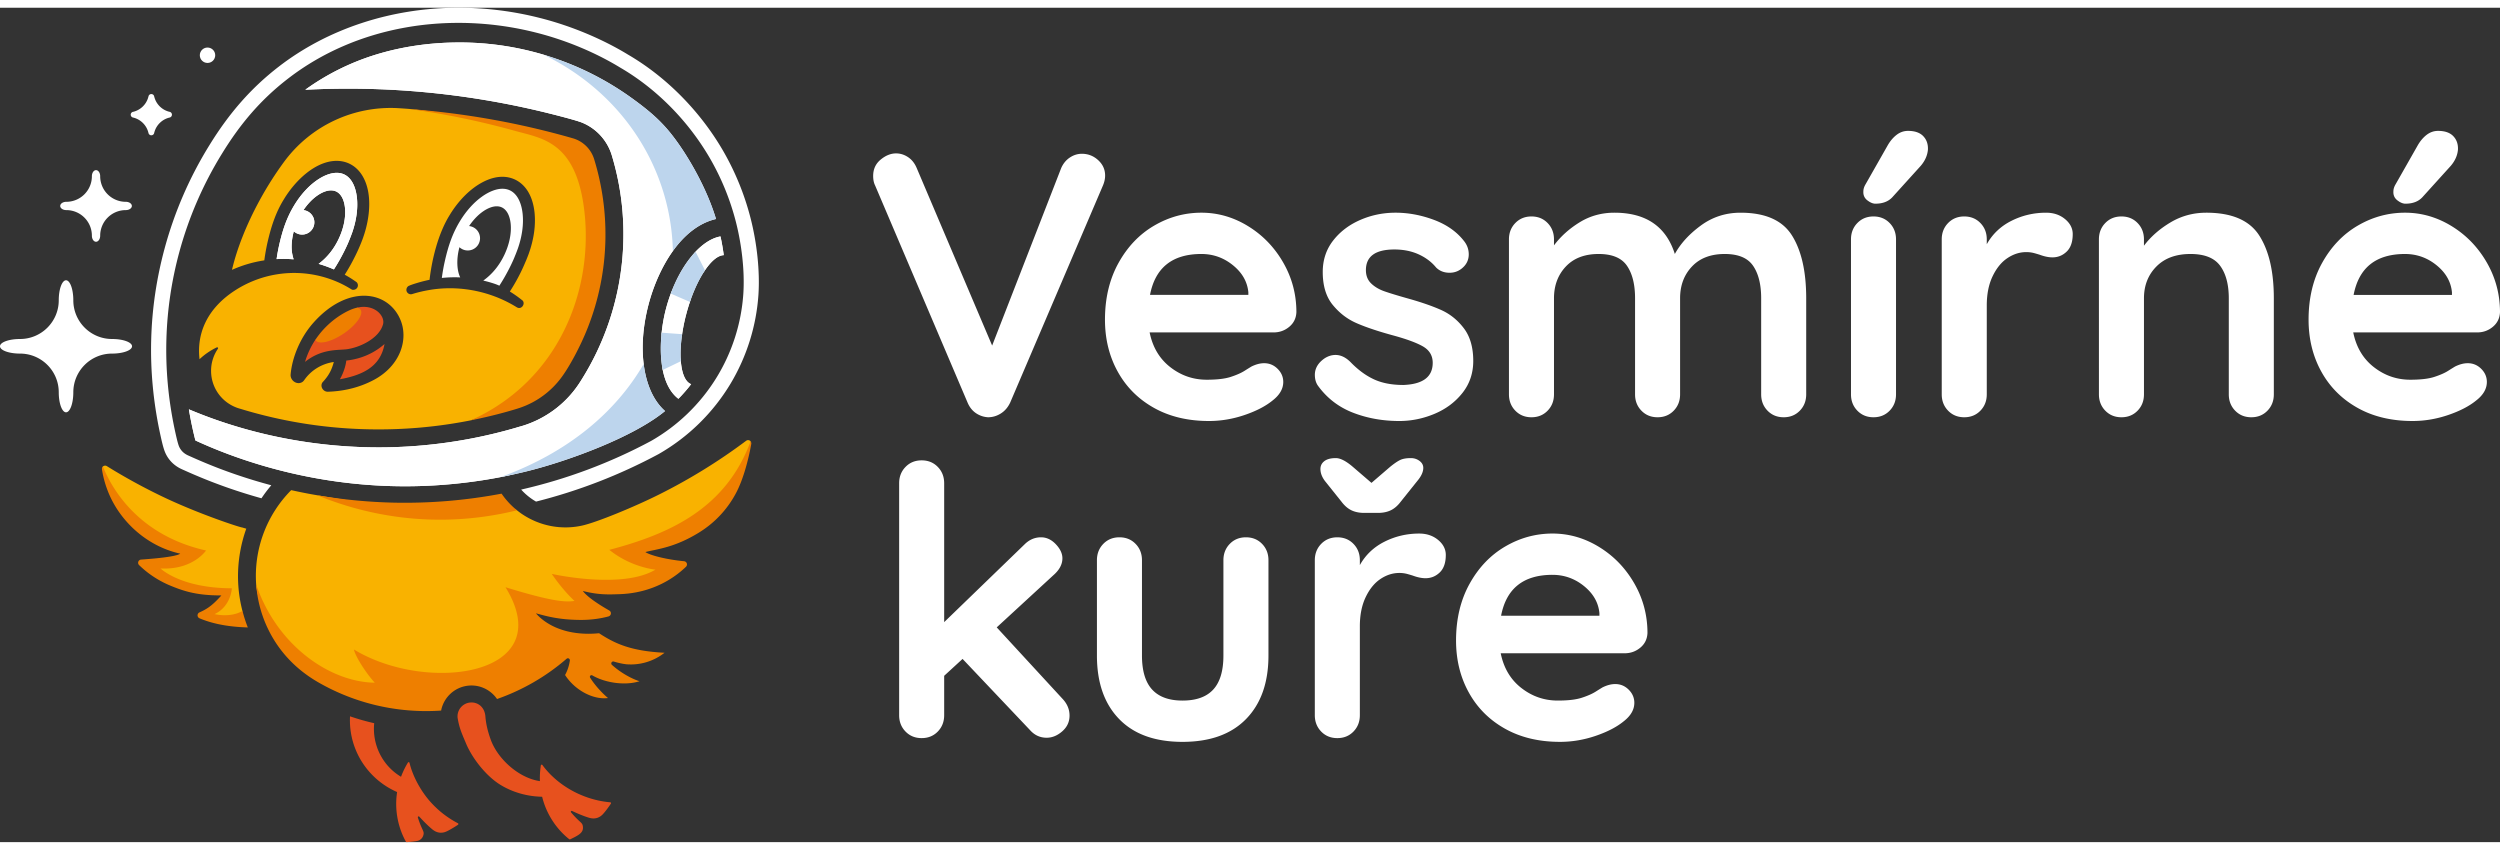
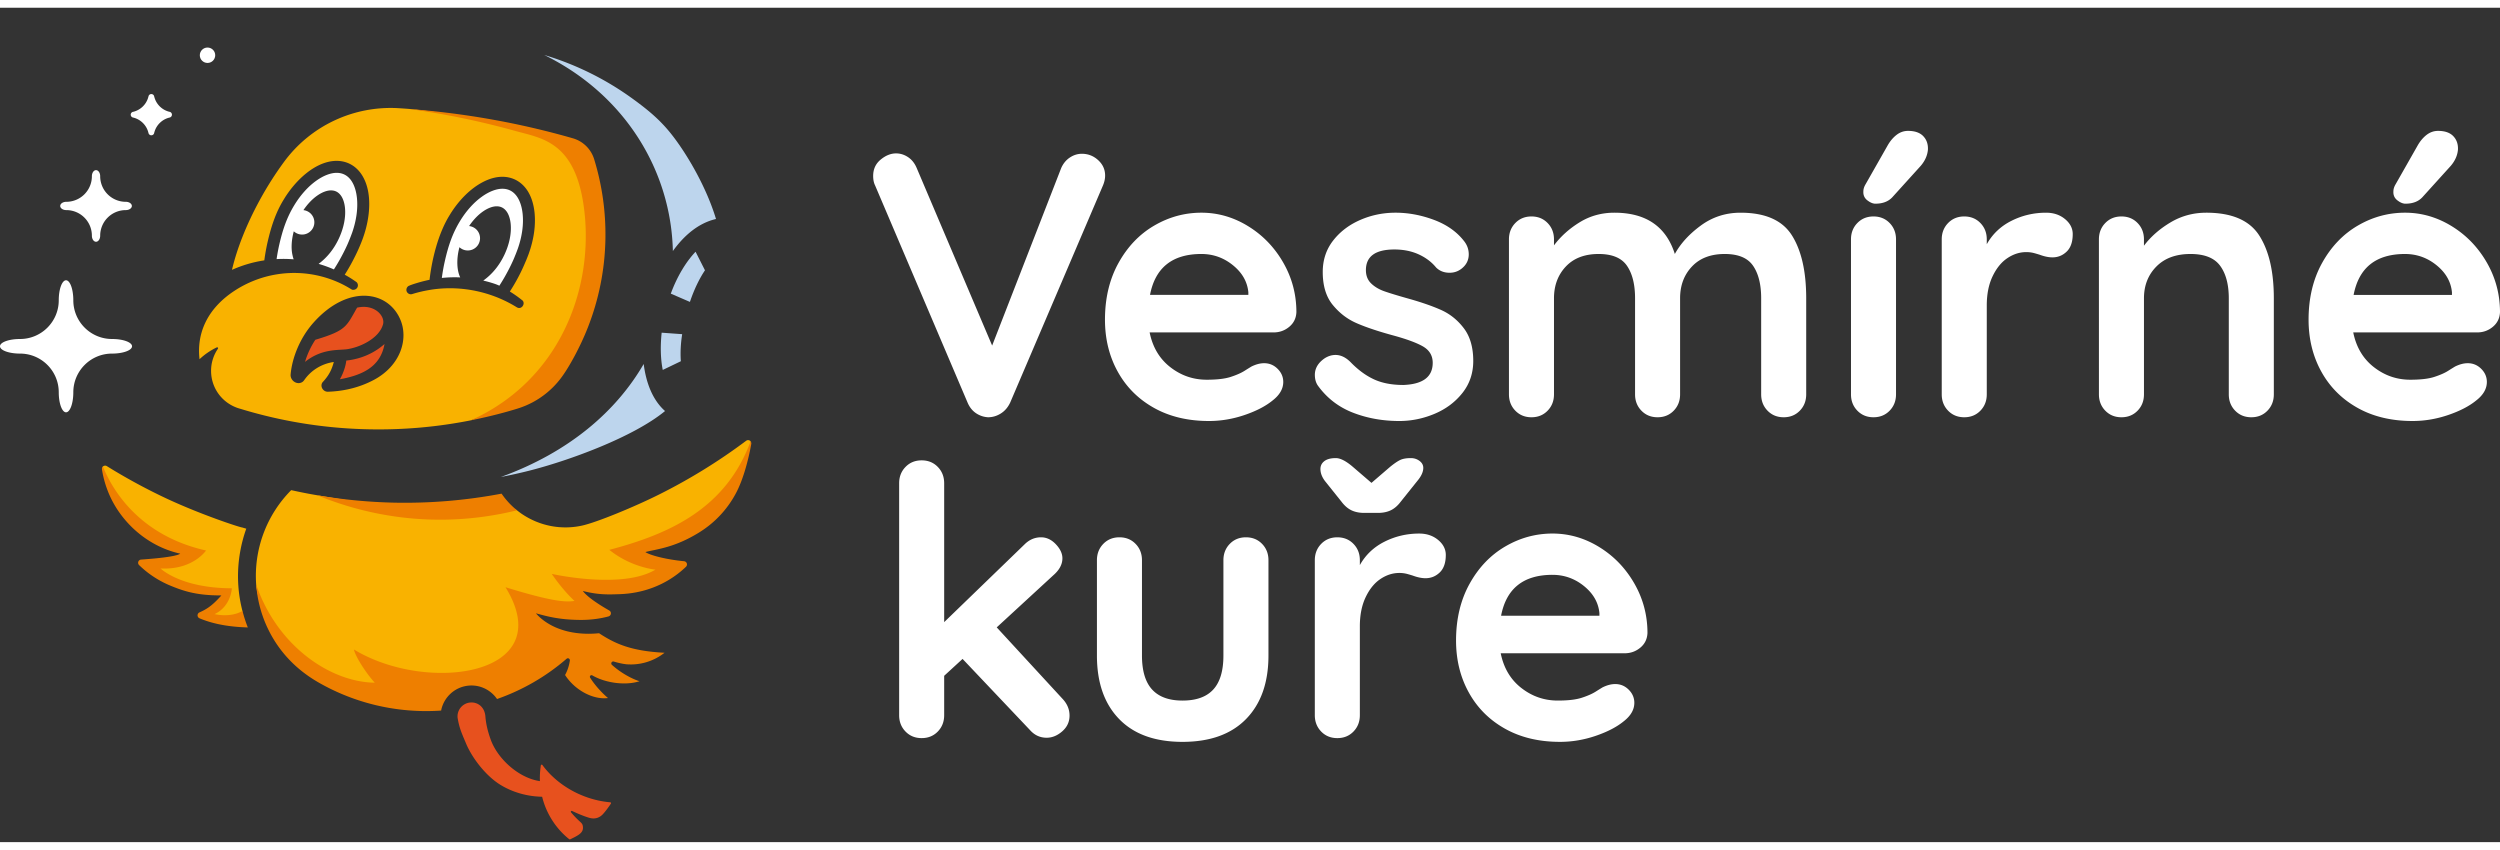
<svg xmlns="http://www.w3.org/2000/svg" version="1.1" id="FINAL" x="0" y="0" width="842.446" height="286.387" viewBox="0 -0.246 842.448 281.172" xml:space="preserve">
  <rect x="0" y="-0.246" width="842.448" height="281.172" fill="#333333" stroke="none" />
  <path d="M370.063 51.115c1.561 1.434 2.34 3.161 2.34 5.186 0 1.096-.253 2.234-.758 3.414l-31.24 73.105c-.759 1.604-1.815 2.826-3.163 3.668-1.35.844-2.782 1.265-4.3 1.265a8 8 0 01-3.984-1.327c-1.223-.801-2.171-1.962-2.846-3.479l-31.24-73.357c-.423-.844-.633-1.898-.633-3.164 0-2.275.842-4.109 2.53-5.5 1.685-1.393 3.414-2.088 5.186-2.088 1.432 0 2.782.422 4.047 1.265 1.265.845 2.233 2.067 2.909 3.667l25.423 59.826 23.271-59.826c.675-1.518 1.645-2.697 2.91-3.541 1.264-.842 2.612-1.264 4.047-1.264 2.107 0 3.941.717 5.501 2.15zm64.391 56.157c-1.517 1.263-3.288 1.896-5.312 1.896h-41.738c1.012 4.977 3.33 8.875 6.957 11.698 3.625 2.826 7.716 4.237 12.269 4.237 3.457 0 6.154-.315 8.094-.948 1.938-.632 3.479-1.307 4.617-2.024a159.047 159.047 0 012.34-1.454c1.518-.759 2.95-1.137 4.3-1.137 1.771 0 3.288.631 4.553 1.896s1.897 2.741 1.897 4.427c0 2.277-1.182 4.346-3.542 6.197-2.361 1.941-5.523 3.586-9.486 4.934-3.964 1.348-7.968 2.023-12.015 2.023-7.084 0-13.261-1.475-18.529-4.426-5.271-2.951-9.341-7.021-12.206-12.207-2.867-5.186-4.301-11.022-4.301-17.518 0-7.249 1.519-13.616 4.554-19.097 3.036-5.479 7.039-9.676 12.016-12.585 4.975-2.91 10.287-4.364 15.937-4.364 5.565 0 10.813 1.519 15.747 4.554 4.933 3.034 8.873 7.127 11.826 12.268 2.951 5.145 4.427 10.711 4.427 16.695-.086 2.024-.886 3.671-2.405 4.935zM387.53 96.521h33.138v-.885c-.337-3.542-2.067-6.578-5.186-9.108-3.12-2.527-6.662-3.793-10.624-3.793-9.782-.001-15.556 4.595-17.328 13.786zm55.547 26.94c0-2.191 1.096-4.049 3.29-5.564 1.179-.759 2.403-1.139 3.667-1.139 1.771 0 3.457.803 5.06 2.402 2.53 2.615 5.163 4.554 7.904 5.818 2.739 1.266 6.05 1.896 9.93 1.896 6.576-.252 9.865-2.738 9.865-7.463 0-2.443-1.119-4.299-3.352-5.563-2.235-1.265-5.713-2.53-10.435-3.796-4.891-1.346-8.875-2.697-11.952-4.045-3.079-1.35-5.734-3.395-7.968-6.137-2.235-2.736-3.352-6.429-3.352-11.066 0-4.046 1.158-7.566 3.478-10.561 2.318-2.992 5.353-5.311 9.106-6.957 3.751-1.643 7.735-2.466 11.952-2.466 4.301 0 8.602.804 12.902 2.402 4.3 1.604 7.672 3.964 10.118 7.085 1.095 1.348 1.645 2.866 1.645 4.551 0 1.941-.803 3.543-2.404 4.808-1.181.929-2.53 1.391-4.047 1.391-1.855 0-3.374-.587-4.553-1.771-1.519-1.854-3.479-3.33-5.882-4.428-2.403-1.094-5.122-1.643-8.158-1.643-6.409 0-9.612 2.32-9.612 6.957 0 1.854.588 3.35 1.771 4.49 1.18 1.137 2.676 2.021 4.49 2.655 1.813.632 4.364 1.412 7.652 2.339 4.554 1.265 8.349 2.574 11.384 3.922 3.036 1.35 5.606 3.415 7.715 6.196 2.107 2.783 3.162 6.45 3.162 11.005 0 4.132-1.223 7.738-3.667 10.813-2.447 3.08-5.587 5.419-9.423 7.021-3.838 1.6-7.778 2.402-11.825 2.402-5.565 0-10.751-.928-15.557-2.783-4.806-1.853-8.727-4.847-11.763-8.979-.761-1.009-1.141-2.274-1.141-3.792zm160.769-46.988c3.204 5.104 4.807 12.164 4.807 21.186v32.379c0 2.193-.717 4.028-2.149 5.502-1.436 1.477-3.248 2.214-5.439 2.214-2.193 0-4.006-.737-5.439-2.214-1.434-1.474-2.15-3.309-2.15-5.502v-32.38c0-4.637-.906-8.283-2.719-10.939-1.814-2.657-4.996-3.984-9.548-3.984-4.724 0-8.411 1.412-11.068 4.237-2.656 2.825-3.984 6.388-3.984 10.687v32.379c0 2.193-.717 4.028-2.149 5.502-1.435 1.477-3.248 2.214-5.439 2.214-2.193 0-4.006-.737-5.438-2.214-1.435-1.474-2.15-3.309-2.15-5.502v-32.38c0-4.637-.906-8.283-2.72-10.939-1.813-2.657-4.995-3.984-9.548-3.984-4.723 0-8.411 1.412-11.068 4.237-2.655 2.825-3.983 6.388-3.983 10.687v32.379c0 2.193-.718 4.028-2.15 5.502-1.435 1.477-3.247 2.214-5.438 2.214-2.193 0-4.006-.737-5.438-2.214-1.435-1.474-2.151-3.309-2.151-5.502V77.802c0-2.191.716-4.026 2.151-5.503 1.432-1.474 3.245-2.213 5.438-2.213 2.191 0 4.004.739 5.438 2.213 1.433 1.477 2.15 3.312 2.15 5.503v2.024c2.276-3.035 5.164-5.631 8.663-7.779 3.499-2.15 7.4-3.226 11.7-3.226 10.625 0 17.411 4.638 20.363 13.913 1.938-3.542 4.869-6.746 8.791-9.611 3.92-2.867 8.367-4.302 13.344-4.302 8.343 0 14.118 2.552 17.323 7.652zm32.922 59.066c-1.434 1.477-3.247 2.214-5.438 2.214-2.193 0-4.005-.737-5.438-2.214-1.435-1.474-2.149-3.309-2.149-5.502V77.802c0-2.191.715-4.026 2.149-5.503 1.434-1.474 3.245-2.213 5.438-2.213 2.191 0 4.004.739 5.438 2.213 1.434 1.477 2.151 3.312 2.151 5.503v52.235c-.001 2.193-.718 4.028-2.151 5.502zm-7.526-70.892c-.97-.759-1.412-1.771-1.328-3.036 0-.759.253-1.558.759-2.402l7.335-12.901c.842-1.519 1.854-2.739 3.036-3.668 1.18-.927 2.486-1.39 3.921-1.39 2.277 0 3.984.589 5.122 1.771 1.138 1.181 1.664 2.699 1.582 4.552-.17 1.94-.97 3.754-2.404 5.439l-9.612 10.623c-1.35 1.436-3.247 2.15-5.691 2.15-.844 0-1.751-.379-2.72-1.138zm66.629 6.324c1.728 1.437 2.593 3.121 2.593 5.061 0 2.613-.675 4.574-2.024 5.881-1.35 1.309-2.953 1.961-4.806 1.961-1.264 0-2.699-.296-4.3-.886a58.153 58.153 0 00-1.708-.506 10.309 10.309 0 00-2.846-.38c-2.193 0-4.3.677-6.324 2.023-2.022 1.351-3.689 3.395-4.995 6.134-1.309 2.741-1.96 6.009-1.96 9.804v29.975c0 2.193-.718 4.028-2.15 5.502-1.435 1.477-3.248 2.214-5.439 2.214-2.193 0-4.006-.737-5.438-2.214-1.435-1.474-2.15-3.309-2.15-5.502V77.802c0-2.191.716-4.026 2.15-5.503 1.433-1.474 3.245-2.213 5.438-2.213 2.191 0 4.004.739 5.439 2.213 1.432 1.477 2.15 3.312 2.15 5.503v1.644c1.938-3.457 4.72-6.09 8.347-7.904 3.625-1.813 7.504-2.72 11.637-2.72 2.528-.001 4.657.716 6.386 2.149zm65.427 5.502c3.289 5.104 4.933 12.164 4.933 21.186v32.379c0 2.193-.718 4.028-2.15 5.502-1.435 1.477-3.247 2.214-5.438 2.214-2.195 0-4.006-.737-5.439-2.214-1.435-1.474-2.15-3.309-2.15-5.502v-32.38c0-4.637-.97-8.283-2.909-10.939-1.941-2.657-5.271-3.984-9.992-3.984-4.892 0-8.728 1.412-11.51 4.237-2.783 2.825-4.174 6.388-4.174 10.687v32.379c0 2.193-.718 4.028-2.15 5.502-1.435 1.477-3.247 2.214-5.438 2.214-2.193 0-4.007-.737-5.439-2.214-1.434-1.474-2.151-3.309-2.151-5.502V77.802c0-2.191.717-4.026 2.151-5.503 1.432-1.474 3.246-2.213 5.439-2.213 2.191 0 4.004.739 5.438 2.213 1.433 1.477 2.15 3.312 2.15 5.503v2.149c2.276-3.035 5.249-5.647 8.916-7.841 3.669-2.191 7.694-3.289 12.08-3.289 8.599 0 14.545 2.552 17.833 7.652zm78.745 30.799c-1.518 1.263-3.288 1.896-5.313 1.896h-41.738c1.012 4.977 3.33 8.875 6.957 11.698 3.625 2.826 7.716 4.237 12.269 4.237 3.457 0 6.154-.315 8.095-.948 1.938-.632 3.478-1.307 4.616-2.024a164.807 164.807 0 012.34-1.454c1.519-.759 2.951-1.137 4.301-1.137 1.771 0 3.288.631 4.553 1.896s1.897 2.741 1.897 4.427c0 2.277-1.182 4.346-3.542 6.197-2.36 1.941-5.523 3.586-9.486 4.934-3.964 1.348-7.968 2.023-12.015 2.023-7.083 0-13.261-1.475-18.529-4.426-5.271-2.951-9.34-7.021-12.206-12.207s-4.3-11.022-4.3-17.518c0-7.249 1.518-13.616 4.553-19.097 3.036-5.479 7.04-9.676 12.016-12.585 4.975-2.91 10.287-4.364 15.937-4.364 5.565 0 10.814 1.519 15.748 4.554 4.933 3.034 8.873 7.127 11.825 12.268 2.95 5.145 4.427 10.711 4.427 16.695-.087 2.024-.887 3.671-2.405 4.935zm-46.924-10.751h33.138v-.885c-.338-3.542-2.067-6.578-5.186-9.108-3.121-2.527-6.662-3.793-10.625-3.793-9.782-.001-15.556 4.595-17.327 13.786zm14.735-31.874c-.97-.759-1.414-1.771-1.328-3.036 0-.759.253-1.558.759-2.402l7.335-12.901c.842-1.519 1.854-2.739 3.036-3.668 1.18-.927 2.485-1.39 3.921-1.39 2.276 0 3.984.589 5.122 1.771 1.139 1.181 1.664 2.699 1.582 4.552-.171 1.94-.972 3.754-2.404 5.439l-9.612 10.623c-1.35 1.436-3.248 2.15-5.692 2.15-.844 0-1.751-.379-2.719-1.138zM360.413 238.285c0 2.107-.822 3.878-2.466 5.311-1.644 1.437-3.395 2.151-5.248 2.151-2.193 0-4.047-.843-5.565-2.53l-22.767-24.031-6.198 5.691v13.28c0 2.193-.717 4.028-2.15 5.503-1.435 1.476-3.247 2.213-5.438 2.213-2.193 0-4.006-.737-5.438-2.213-1.436-1.475-2.15-3.31-2.15-5.503v-78.163c0-2.191.715-4.027 2.15-5.503 1.432-1.474 3.245-2.214 5.438-2.214 2.191 0 4.003.74 5.438 2.214 1.433 1.476 2.15 3.312 2.15 5.503v46.797l27.067-26.182c1.601-1.601 3.456-2.402 5.565-2.402 1.854 0 3.52.78 4.997 2.34 1.474 1.561 2.213 3.142 2.213 4.742 0 2.023-1.012 3.922-3.036 5.691l-19.098 17.58 22.134 24.032c1.6 1.688 2.402 3.585 2.402 5.693zm64.882-57.865c1.433 1.476 2.15 3.311 2.15 5.502v32.126c0 9.106-2.509 16.232-7.525 21.374-5.017 5.145-12.164 7.716-21.438 7.716-9.276 0-16.4-2.571-21.375-7.716-4.977-5.142-7.463-12.268-7.463-21.374v-32.126c0-2.191.716-4.026 2.15-5.502 1.433-1.475 3.245-2.213 5.438-2.213 2.191 0 4.005.738 5.439 2.213 1.432 1.476 2.151 3.311 2.151 5.502v32.126c0 5.144 1.137 8.959 3.414 11.445 2.276 2.488 5.691 3.731 10.245 3.731 4.636 0 8.094-1.243 10.371-3.731 2.277-2.486 3.415-6.302 3.415-11.445v-32.126c0-2.191.716-4.026 2.15-5.502 1.433-1.475 3.245-2.213 5.438-2.213 2.193 0 4.005.738 5.44 2.213zm59.317-1.329c1.728 1.437 2.593 3.122 2.593 5.06 0 2.614-.675 4.574-2.024 5.881-1.35 1.31-2.953 1.961-4.807 1.961-1.264 0-2.699-.295-4.3-.885a55.53 55.53 0 00-1.707-.506 10.32 10.32 0 00-2.846-.381c-2.193 0-4.3.678-6.324 2.024-2.023 1.351-3.689 3.395-4.996 6.134-1.309 2.741-1.96 6.009-1.96 9.804v29.975c0 2.193-.718 4.028-2.15 5.503-1.435 1.476-3.248 2.213-5.439 2.213-2.193 0-4.006-.737-5.439-2.213-1.434-1.475-2.15-3.31-2.15-5.503v-52.235c0-2.191.716-4.026 2.15-5.502 1.433-1.475 3.246-2.213 5.439-2.213 2.191 0 4.004.738 5.439 2.213 1.432 1.476 2.15 3.311 2.15 5.502v1.644c1.938-3.456 4.721-6.091 8.347-7.905 3.625-1.813 7.503-2.719 11.636-2.719 2.531-.002 4.659.715 6.388 2.148zm-6.259-26.624c.841.634 1.265 1.414 1.265 2.342 0 1.348-.676 2.824-2.024 4.426l-5.565 6.957c-1.013 1.35-2.131 2.318-3.353 2.908-1.223.592-2.677.885-4.363.885h-4.554c-1.687 0-3.142-.293-4.362-.885-1.224-.59-2.34-1.559-3.352-2.908l-5.565-6.957c-1.013-1.349-1.519-2.697-1.519-4.048 0-1.094.442-1.979 1.328-2.655.886-.674 2.17-1.013 3.857-1.013 1.519 0 3.415.97 5.692 2.909l6.324 5.438 6.324-5.438c1.348-1.094 2.466-1.854 3.351-2.275.885-.422 2.088-.634 3.604-.634 1.096 0 2.068.317 2.912.948zm74.405 62.926c-1.517 1.263-3.289 1.896-5.312 1.896h-41.738c1.012 4.977 3.33 8.875 6.957 11.697 3.625 2.828 7.716 4.238 12.269 4.238 3.456 0 6.154-.314 8.094-.949 1.938-.631 3.478-1.307 4.617-2.023a164.807 164.807 0 012.34-1.454c1.518-.759 2.95-1.138 4.3-1.138 1.771 0 3.288.631 4.553 1.896 1.265 1.266 1.897 2.741 1.897 4.427 0 2.276-1.183 4.345-3.542 6.198-2.361 1.939-5.523 3.586-9.486 4.932-3.964 1.35-7.968 2.024-12.015 2.024-7.083 0-13.261-1.474-18.529-4.427-5.271-2.95-9.34-7.02-12.206-12.206-2.867-5.186-4.3-11.022-4.3-17.517 0-7.25 1.518-13.617 4.553-19.098 3.036-5.48 7.04-9.676 12.016-12.584 4.975-2.911 10.287-4.365 15.937-4.365 5.565 0 10.814 1.518 15.748 4.554 4.933 3.034 8.874 7.126 11.826 12.269 2.95 5.143 4.427 10.709 4.427 16.693-.087 2.026-.888 3.671-2.406 4.937zm-46.924-10.752h33.138v-.885c-.338-3.542-2.067-6.578-5.186-9.108-3.121-2.528-6.662-3.793-10.625-3.793-9.781-.001-15.556 4.596-17.327 13.786z" fill="#FFF" />
  <g fill="#FFF">
    <circle cx="69.928" cy="15.763" r="2.596" />
    <path d="M44.494 113.834c0 1.362-3.012 2.464-6.736 2.464-7.207 0-13.053 5.837-13.053 13.051 0 3.718-1.1 6.737-2.453 6.737s-2.453-3.02-2.453-6.737c0-7.214-5.846-13.051-13.053-13.051-3.725 0-6.746-1.102-6.746-2.464 0-1.352 3.021-2.452 6.746-2.452 7.207 0 13.053-5.847 13.053-13.052 0-3.719 1.1-6.737 2.453-6.737s2.453 3.019 2.453 6.737c0 7.205 5.846 13.052 13.053 13.052 3.724 0 6.736 1.1 6.736 2.452zm-.062-47.284c0 .772-.914 1.397-2.045 1.397a8.622 8.622 0 00-8.627 8.625c0 1.132-.633 2.046-1.398 2.046-.773 0-1.398-.914-1.398-2.046a8.622 8.622 0 00-8.625-8.625c-1.131 0-2.045-.625-2.045-1.397 0-.776.914-1.399 2.045-1.399a8.622 8.622 0 008.625-8.627c0-1.129.625-2.045 1.398-2.045.766 0 1.398.916 1.398 2.045a8.623 8.623 0 008.627 8.627c1.131-.001 2.045.622 2.045 1.399zm13.509-30.761a1 1 0 01-.668.938l-.373.092a6.978 6.978 0 00-4.791 4.582c-.203.631-.113.415-.168.615a.981.981 0 01-1.877.055s-.164-.604-.17-.619a6.968 6.968 0 00-4.648-4.592c-.164-.049-.066-.025-.408-.103a.99.99 0 01-.789-.968.98.98 0 01.789-.959c.311-.067.314-.071.51-.135a6.967 6.967 0 004.449-4.263c.121-.339.289-.972.289-.972a.97.97 0 01.908-.617c.404 0 .75.24.896.587 0 0 .184.703.357 1.146a6.97 6.97 0 004.57 4.169c.088.024.48.115.551.148.339.158.573.5.573.896z" />
  </g>
-   <path fill="#FFF" d="M231.277 102.904c2.961-11.132 8.361-19.514 12.512-19.77.035-.006.063-.014.1-.006a76.156 76.156 0 00-1.104-6.307 5.504 5.504 0 00-.42.086c-7.023 1.564-14.467 11.243-17.912 24.183-2.496 9.313-3.352 24.698 4.156 30.436a53.055 53.055 0 004.291-4.925c-2.811-1.039-4.014-6.482-3.408-13.691.281-3.326.961-6.959 1.785-10.006zm-123.91-16.84a42.036 42.036 0 015.15 1.866c2.654-4.101 4.615-8.343 5.242-10.032.082-.115.857-2.186.902-2.333.021-.051.043-.1.057-.158 1.373-4.001 1.928-7.979 1.572-11.5-.445-4.431-2.428-8.518-6.838-8.518-4.057 0-9.92 3.735-14.291 10.916-2.566 4.222-3.932 8.376-5.059 13.3a63.147 63.147 0 00-.895 4.85c1.91-.104 3.889-.08 5.746.076a13.08 13.08 0 01-.42-1.56c-.465-2.197-.311-4.989.467-7.878a4.128 4.128 0 103.244-7.136c2.941-4.379 6.666-6.654 9.293-6.654 3.033 0 4.4 2.826 4.711 5.87.32 3.176-.428 6.889-2.115 10.462-1.545 3.288-3.779 6.203-6.766 8.429zm-41.504 59.518c14.145 6.529 30.555 11.486 47.695 13.843 2.875.396 5.756.717 8.646.967 11.311.985 22.822.794 34.236-.571a167.505 167.505 0 0021.555-3.978c13.465-3.375 35.434-11.37 46.109-20.188-5.564-4.924-7.463-13.405-7.529-20.857-.051-4.741.605-9.907 2.027-15.267 3.154-11.83 10.824-25.84 22.672-28.588-3.114-10.381-9.419-21.329-14.612-28.043-3.733-4.829-7.604-8.251-13.828-12.734a99.164 99.164 0 00-58.009-18.709c-9.731 0-19.528 1.36-28.858 4.316a81.678 81.678 0 00-23.111 11.624c26.917-1.402 53.808 1.124 79.896 7.4 1.832.441 10.759 2.634 13.359 3.661 4.941 2.006 8.729 6.202 10.19 11.489 3.2 10.761 4.46 22.289 3.43 34.15a92.202 92.202 0 01-14.059 41.472l-.006.008a35.197 35.197 0 01-8.029 8.994c-4.049 3.203-8.693 5.428-13.293 6.555 0 .008-.006.008-.006.008l-.035.035h-.008a165.538 165.538 0 01-33.896 6.234c-26.473 2.096-53.363-2.428-76.744-12.318.771 4.783 1.909 9.433 2.208 10.497zm187.052-74.964a89.883 89.883 0 00-9.404-22.927c-7.746-13.25-19.045-24.648-31.82-32.102-8.762-5.351-19.306-9.743-29.685-12.371a111.269 111.269 0 00-27.497-3.464c-22.549 0-44.104 7.083-60.691 19.942-9.168 7.099-16.578 15.517-23.314 26.483a131.075 131.075 0 00-15.025 34.664c-5.486 20.264-6.039 41.081-1.645 61.879 1.143 5.378 1.598 6.697 2.501 8.224 1.803 2.964 4.35 4.069 5.438 4.54l.148.064c1.368.62 3.29 1.461 4.145 1.813 7.04 3.003 14.434 5.577 22.045 7.695a46.299 46.299 0 013.309-4.386c-7.983-2.127-15.89-4.819-23.352-8.003-.824-.341-2.67-1.146-4.041-1.768-.773-.347-2.277-.874-3.332-2.608-.422-.712-.744-1.337-1.869-6.633-4.316-20.425-3.535-40.597 1.578-59.485a126.023 126.023 0 0114.439-33.314c5.977-9.729 12.736-17.882 22.098-25.13C120.289 5.63 151.892.798 180.744 8.163c10.471 2.649 20.389 6.951 28.33 11.809 11.463 6.676 22.346 17.147 30.031 30.295a84.737 84.737 0 018.867 21.618c1.926 7.494 3.02 16.459 2.52 24.182a61.937 61.937 0 01-31.078 49.659c-13.841 7.431-28.584 12.918-43.789 16.399a20.284 20.284 0 005.009 4.048 180.461 180.461 0 0041.192-15.951l.116-.064a67.216 67.216 0 0024.266-23.771 67.294 67.294 0 009.375-29.989c.507-7.816-.466-17.212-2.668-25.78z" />
  <path fill="#F9B200" d="M82.99 175.301l-1.395-.413c-.713 0-13.686-4.267-25.186-9.613-9.265-4.312-16.912-8.872-20.4-11.055a1.088 1.088 0 00-1.337.144c-.246.24.091 1.257.142 1.604.246 1.681 1.411 4.673 2.517 7.585 3.893 10.245 14.056 17.664 25.413 20.164-1.423 1.066-8.184 2.717-12.186 2.994a1.085 1.085 0 00-.682 1.863c2.959 2.873 3.441 3.19 7.281 4.813 5.137 2.158 11.487 3.41 19.451 3.41-2.546 2.787-4.218 5.319-7.385 6.71a1.087 1.087 0 00.016 1.998c5.141 2.16 12.052-.056 12.462-2.471a46.613 46.613 0 01-1.497-11.694 47.813 47.813 0 012.786-16.039zm169.954-29.434a1.087 1.087 0 00-1.502-.193 191.852 191.852 0 01-29.239 18.057c-8.182 4.11-21.391 9.576-26.246 10.567-6.748 1.44-14.045.169-20.176-4.015a27.65 27.65 0 01-1.563-1.171c-1.995-1.608-20.952.816-33.074.571 0 0-25.751-4.191-34.203-5.636a174.565 174.565 0 01-8.81-1.736 41.019 41.019 0 00-11.807 31.811c.296 4.153 2.202 7.683 3.724 11.567 2.177 5.507 11.768 14.473 15.739 16.988 4.972 3.15 9.878 6.449 14.857 9.586 8.402 1.5 16.879 2.494 25.33 2.462 5.887-6.253 13.902-9.921 22.216-5.039a80.105 80.105 0 0012.665-9.427c.336-4.245.617-8.5 1.246-12.646a2.32 2.32 0 01.392-1.006 30.537 30.537 0 01-3.898-3.793c3.083.82 9.527 2.228 17.265 2.228 3.339 0 3.506.554 6.203-.182a1.088 1.088 0 00.25-1.996c-3.084-1.746-6.429-5.51-7.905-7.577 4.93 1.253 10.033 1.223 13.704 1.096 12.301-.218 16.84-5.153 20.053-8.255a1.086 1.086 0 00-.652-1.864c-5.974-.57-11.57-1.725-13.047-2.807 4.205-1.051 11.786-4.016 19.94-9.006 5.484-3.341 9.801-6.432 12.689-12.066 2.251-4.383 4.149-7.603 5.099-12.973.056-.31.941-3.306.75-3.545zm-54.591-91.854c-1.046-3.396-3.647-8.203-7.063-9.188-18.091-5.211-35.226-9.1-53.404-10.973a264.254 264.254 0 00-3.428-.238c-15.144-.955-29.747 5.846-38.736 18.07a113.823 113.823 0 00-8.036 12.61c-4.632 8.422-7.901 16.829-9.51 23.788a41.968 41.968 0 0110.893-3.198 67.926 67.926 0 011.105-6.173c1.232-5.34 2.797-10.096 5.545-14.498 3.994-6.568 10.824-12.859 17.734-12.859 3.563 0 6.865 1.77 8.889 5.401v.008c3.176 5.655 2.332 13.919.07 20.304a.09.09 0 01-.014.048c-1.229 3.503-3.475 8.275-6.232 12.604 2.041 1.119 3.287 2.02 3.959 2.482.584.541.648 1.451.129 2.063-.541.642-1.533.66-1.836.364-.711-.366-4.17-2.756-9.963-4.293a36.666 36.666 0 00-29.469 4.818c-9.369 6.158-12.738 14.553-11.75 23.043a22.764 22.764 0 015.807-3.986.31.31 0 01.371.08c.092.105.1.261.02.377a13.12 13.12 0 00-2.305 7.451c0 5.979 3.994 11.237 9.92 12.802 15.053 4.604 30.637 6.926 46.514 6.926 8.768 0 17.354-.722 25.469-2.044 1.932-.31 3.8-.649 5.578-1.003 26.232-9.146 29.653-11.437 37.398-31.084 3.933-9.951 5.251-20.131 5.407-30.078.156-9.407-.474-15.226-3.062-23.624zm-72.333 71.133c-4.133 2.209-9.303 3.804-15.486 4.004a2.014 2.014 0 01-1.475-.533c-.828-.729-.967-1.935-.314-2.703 1.998-2.151 3.037-4.082 3.74-6.789-4.227.618-7.76 2.909-9.986 6.141l-.01-.006c-.408.658-1.186 1.025-1.977.988-1.498-.072-2.674-1.43-2.582-2.849.494-5.712 3.176-12.459 7.75-17.569 11.369-12.729 24.773-10.924 29.123-1.239 2.998 6.675.23 15.733-8.783 20.555zm52.226-42.714c0 .098-.951 2.461-.988 2.554-.35.712-1.895 4.898-5.445 10.398a41.053 41.053 0 014 2.81v.008c1.516.922.068 3.521-1.643 2.504a42.597 42.597 0 00-4.371-2.369c-8.162-3.826-17.23-4.891-25.377-3.424a42.687 42.687 0 00-5.408 1.295l-.008-.006a1.491 1.491 0 01-1.545-.264c-.91-.787-.518-2.197.463-2.533h.008c.689-.338 3.961-1.402 6.818-1.971.799-6.949 2.908-15.617 6.803-21.855 3.061-5.033 7.029-8.91 11.08-11.037 2.242-1.182 4.504-1.823 6.654-1.823 3.563 0 6.863 1.771 8.889 5.401v.01c1.037 1.849 1.701 4.128 1.963 6.736.42 4.192-.235 8.882-1.893 13.566z" />
-   <path fill="#FFF" d="M242.785 76.822a5.504 5.504 0 00-.42.086c-2.679.597-5.419 2.375-7.976 5.063-1.549 1.629-2.39 7.831-2.39 7.831s-4.838 3.249-5.964 6.292a55.782 55.782 0 00-1.583 4.996c-.645 2.406-1.18 5.217-1.49 8.162-.216 2.057 2.72 6.276 2.72 6.276s-2.754 4.28-2.352 6.277c.816 4.046 2.456 7.563 5.277 9.72a53.055 53.055 0 004.291-4.925c-1.964-.726-3.143-3.602-3.469-7.729-.14-1.779-2.939-5.963-2.939-5.963s3.213-2.095 3.37-3.16a60.553 60.553 0 011.416-6.846 63.58 63.58 0 011.213-4.022c.609-1.798-.013-6.058-.013-6.058s4.011-3.024 5.081-4.601c2.1-3.094 4.3-4.97 6.23-5.089.035-.006.063-.014.1-.006a76.297 76.297 0 00-1.102-6.304zm-26.209 37.976c-.051-4.741.605-9.907 2.027-15.267 1.577-5.915 4.283-12.375 8.076-17.699 6.27-30.963-15.255-54.675-43.292-66.185a99.201 99.201 0 00-28.562-4.19c-9.731 0-19.528 1.36-28.858 4.316a81.678 81.678 0 00-23.111 11.624c26.917-1.402 53.808 1.124 79.896 7.4 1.832.441 10.759 2.634 13.359 3.661 4.941 2.006 8.729 6.202 10.19 11.489 3.2 10.761 4.46 22.289 3.43 34.15a92.202 92.202 0 01-14.059 41.472l-.006.008a35.197 35.197 0 01-8.029 8.994c-4.049 3.203-8.693 5.428-13.293 6.555 0 .008-.006.008-.006.008l-.035.035h-.008a165.538 165.538 0 01-33.896 6.234c-26.473 2.096-53.363-2.428-76.744-12.318.77 4.782 1.908 9.432 2.207 10.496 14.145 6.529 30.555 11.486 47.695 13.843 2.875.396 5.756.717 8.646.967 11.311.985 22.822.794 34.236-.571 4.129-.485 8.24-1.124 12.324-1.916 15.189-2.947 50.615-18.251 48.138-38.105a44.275 44.275 0 01-.325-5.001z" />
  <path fill="#E7511E" d="M205.639 267.504c-9.686-.84-18.154-6.099-22.859-12.565a.277.277 0 00-.307-.111.296.296 0 00-.221.232 27.617 27.617 0 00-.309 5.313c-7.129-1.036-14.223-7.475-16.564-13.955-.918-2.514-1.619-5.17-1.824-8.023-.354-3.289-2.842-4.757-5.18-4.507a4.696 4.696 0 00-4.17 5.168c.629 3.638 1.336 5.03 2.877 8.714 2.023 4.803 6.533 10.682 11.316 13.7 4.359 2.746 9.449 4.084 14.289 4.159 1.422 5.808 4.75 10.826 9.139 14.32.09.066.209.084.316.032 2.689-1.313 4.473-2.139 4.293-4.167-.135-1.645-.863-1.193-4.008-4.931a.294.294 0 01-.006-.369.3.3 0 01.357-.089c1.262.605 3.188 1.437 4.76 1.979 0 0 0 .006.006.015l.008-.008c.688.168 2.918 1.351 5.123-.443.885-.706 2.572-3.064 3.182-4.01a.29.29 0 00-.218-.454zm-76.553-161.12c.718-2.709-2.81-6.914-8.755-5.567-3.62 6.327-3.567 7.698-14.068 10.827a27.794 27.794 0 00-3.474 7.455c5.775-4.642 11.428-3.834 14.318-4.299 4.51-.701 10.747-3.765 11.979-8.416zm-7.221 11.135a23.945 23.945 0 01-5.178 1.13c-.037.71-.52 3.438-2.158 6.305 7.619-1.391 13.695-4.217 15.041-11.88a22.403 22.403 0 01-7.705 4.445z" />
-   <path fill="#EE7F00" d="M115.875 109.507c4.186-2.85 6.711-6.437 5.639-8.013-.244-.358-.661-.575-1.199-.673a13.29 13.29 0 00-2.674.933c-3.507 1.634-8.012 4.83-11.369 9.894.027.055.047.113.082.163 1.072 1.577 5.334.543 9.521-2.304z" />
  <path fill="#FFF" d="M113.453 55.39c-4.057 0-9.92 3.735-14.291 10.916-2.566 4.222-3.932 8.376-5.059 13.3a63.147 63.147 0 00-.895 4.85c1.91-.104 3.889-.08 5.746.076a13.08 13.08 0 01-.42-1.56c-.465-2.197-.311-4.989.467-7.878a4.128 4.128 0 103.244-7.136c2.941-4.379 6.666-6.654 9.293-6.654 3.033 0 4.4 2.826 4.711 5.87.32 3.176-.428 6.889-2.115 10.462-1.547 3.288-3.781 6.203-6.768 8.43a42.036 42.036 0 015.15 1.866c2.654-4.101 4.615-8.343 5.242-10.032.082-.115.857-2.186.902-2.333.021-.051.043-.1.057-.158 1.373-4.001 1.928-7.979 1.572-11.5-.443-4.432-2.426-8.519-6.836-8.519zm62.672 13.882c-.445-4.43-2.428-8.519-6.838-8.519-4.057 0-9.92 3.736-14.289 10.916-2.486 4.089-3.896 8.207-5.061 13.302a62.256 62.256 0 00-1.047 5.835 42.347 42.347 0 016.199-.178c-1.043-2.105-1.424-5.864-.266-10.178a4.131 4.131 0 006.94-3.023 4.13 4.13 0 00-3.684-4.107c2.939-4.378 6.666-6.655 9.293-6.655 3.031 0 4.4 2.828 4.711 5.873.32 3.174-.428 6.888-2.113 10.461-1.609 3.416-3.951 6.44-7.117 8.695 1.396.324 4.148 1.072 5.416 1.729 2.695-4.14 4.691-8.453 5.322-10.162.084-.114.93-2.367.961-2.49 1.374-3.998 1.928-7.976 1.573-11.499z" />
  <path fill="#BDD5ED" d="M226.743 81.745c3.784-5.283 8.641-9.436 14.533-10.802-3.114-10.381-9.419-21.329-14.612-28.043-3.733-4.829-7.604-8.251-13.828-12.734a99.21 99.21 0 00-29.452-14.502c27.662 13.589 42.788 39.507 43.359 66.081zm-57.977 76.141c3.093-.6 6.174-1.27 9.23-2.043 13.465-3.375 35.434-11.37 46.109-20.188-4.345-3.844-6.448-9.857-7.195-15.855-9.233 15.939-25.091 29.719-48.144 38.086zm54.567-36.077l6.102-2.938c-.141-1.779-.125-3.786.057-5.96.087-1.032.224-2.093.38-3.156l-6.904-.501c-.44 4.173-.43 8.612.365 12.555zm2.709-25.713l6.448 2.787c1.442-4.257 3.22-7.92 5.074-10.65l-3.171-6.257c-3.249 3.418-6.2 8.308-8.351 14.12z" />
  <path fill="#EE7F00" d="M196.927 68.368c3.038 26.482-8.462 57.038-38.318 70.429 8.937-1.775 15.6-3.884 16.471-4.189a28.782 28.782 0 008.803-4.781 29.01 29.01 0 005.863-6.263c2.154-3.049 5.691-9.327 8.262-15.848a85.554 85.554 0 006.005-30.117 86.08 86.08 0 00-3.802-26.825 10.537 10.537 0 00-7.152-7.019c-18.092-5.211-36.684-8.478-55.175-9.878a270.77 270.77 0 0135.831 7.414c8.999 2.513 20.515 3.567 23.212 27.077z" />
-   <path fill="#E7511E" d="M149.857 277.561c.855-.254 2.506-1.241 3.246-1.701.418-.252.83-.517 1.23-.793a.292.292 0 00-.029-.504c-2.832-1.466-5.502-3.438-7.402-5.3-4.74-4.439-7.801-10.462-8.906-15.06a.297.297 0 00-.24-.221.291.291 0 00-.295.137 27.7 27.7 0 00-2.32 4.785c-6.387-3.807-9.758-10.961-9.041-18.054a78.467 78.467 0 01-8.149-2.316 26.242 26.242 0 004.5 16.095 26.54 26.54 0 0011.367 9.421c-.906 5.904.246 11.819 2.963 16.726a.297.297 0 00.275.15c1.402-.085 2.873-.271 3.518-.397a2.655 2.655 0 002.047-1.806c.502-1.572-.342-1.436-1.814-6.094a.291.291 0 01.496-.282c.941 1.037 2.4 2.548 3.645 3.644 0 0 .004.007.002.015.573.415 2.181 2.359 4.907 1.555z" />
  <path fill="#EE7F00" d="M252.939 145.87c-8.294 22.473-26.94 31.125-47.605 36.561 7.365 5.959 15.535 6.672 15.535 6.672-11.27 6.779-34.932 1.435-34.932 1.435 3.93 5.791 7.65 9.098 7.65 9.098-3.441.591-8.893-.204-23.234-4.6 18.361 29.924-26.461 35.976-51.09 20.974.566 2.62 4.471 8.452 7.033 11.189-15.025-.19-32.918-12.401-39.961-33.073a41.295 41.295 0 002.738 12.119c3.271 8.278 9.092 15.474 17.707 20.551 0 0 0 .008.006.008a72.815 72.815 0 0033.092 9.863c2.922.155 5.854.128 8.778-.077.015-.078.023-.157.041-.235.924-4.267 4.492-7.66 9.068-8.153 3.973-.426 7.639 1.454 9.725 4.498a72.174 72.174 0 0023.441-13.564.663.663 0 01.752-.081c.244.131.381.4.344.674a14.325 14.325 0 01-1.607 4.884c3.376 5.232 9.589 8.4 14.465 7.759-1.594-1.328-4.275-4.039-6.025-6.865a.548.548 0 01.742-.764c4.666 2.701 11.439 3.43 15.9 1.959-2.564-.781-6.299-2.807-9.297-5.508a.66.66 0 01.637-1.12c1.719.535 3.445.859 4.367.929a18.341 18.341 0 0012.723-3.891c-11.413-.579-16.712-3.09-22.061-6.581a37.926 37.926 0 01-3.47.182c-10.868 0-16.167-4.96-17.806-6.895 3.083.82 7.527 2.228 15.265 2.228 3.339 0 6.506-.446 9.203-1.182a1.088 1.088 0 00.25-1.996c-3.084-1.746-7.429-4.51-8.905-6.577 4.93 1.253 8.033 1.223 11.704 1.096 12.301-.218 19.84-6.153 23.053-9.255a1.086 1.086 0 00-.652-1.864c-5.974-.57-11.561-2.018-13.037-3.099 4.205-1.051 9.803-1.501 17.957-6.492a34.614 34.614 0 0012.789-13.757c2.251-4.383 3.994-10.814 4.943-16.185a1.092 1.092 0 00-.226-.865zM72.32 204.086c5.578-2.655 5.803-8.698 5.803-8.698-17.334-.047-24.021-6.677-24.021-6.677 10.904.559 15.33-6.059 15.33-6.059-21.452-4.815-30.994-19.062-34.752-28.282a1.08 1.08 0 00-.323.928c.246 1.681.773 4.167 1.879 7.079 3.893 10.246 13.151 18.84 24.508 21.34-1.423 1.066-9.184 1.717-13.186 1.994a1.085 1.085 0 00-.682 1.863 33.457 33.457 0 0010.281 6.813c5.137 2.158 9.487 3.41 17.451 3.41-2.546 2.787-4.218 4.319-7.385 5.71a1.087 1.087 0 00.016 1.998c5.141 2.16 10.771 2.911 16.271 3.08a47.584 47.584 0 01-1.798-5.555c-4.237 2.405-9.392 1.056-9.392 1.056zm101.905-34.979c-2-1.61-3.736-3.469-5.204-5.612a174.897 174.897 0 01-36.034 3.04h-.008a176.807 176.807 0 01-26.039-2.491c13.888 5.745 38.087 12.247 67.285 5.063z" />
</svg>